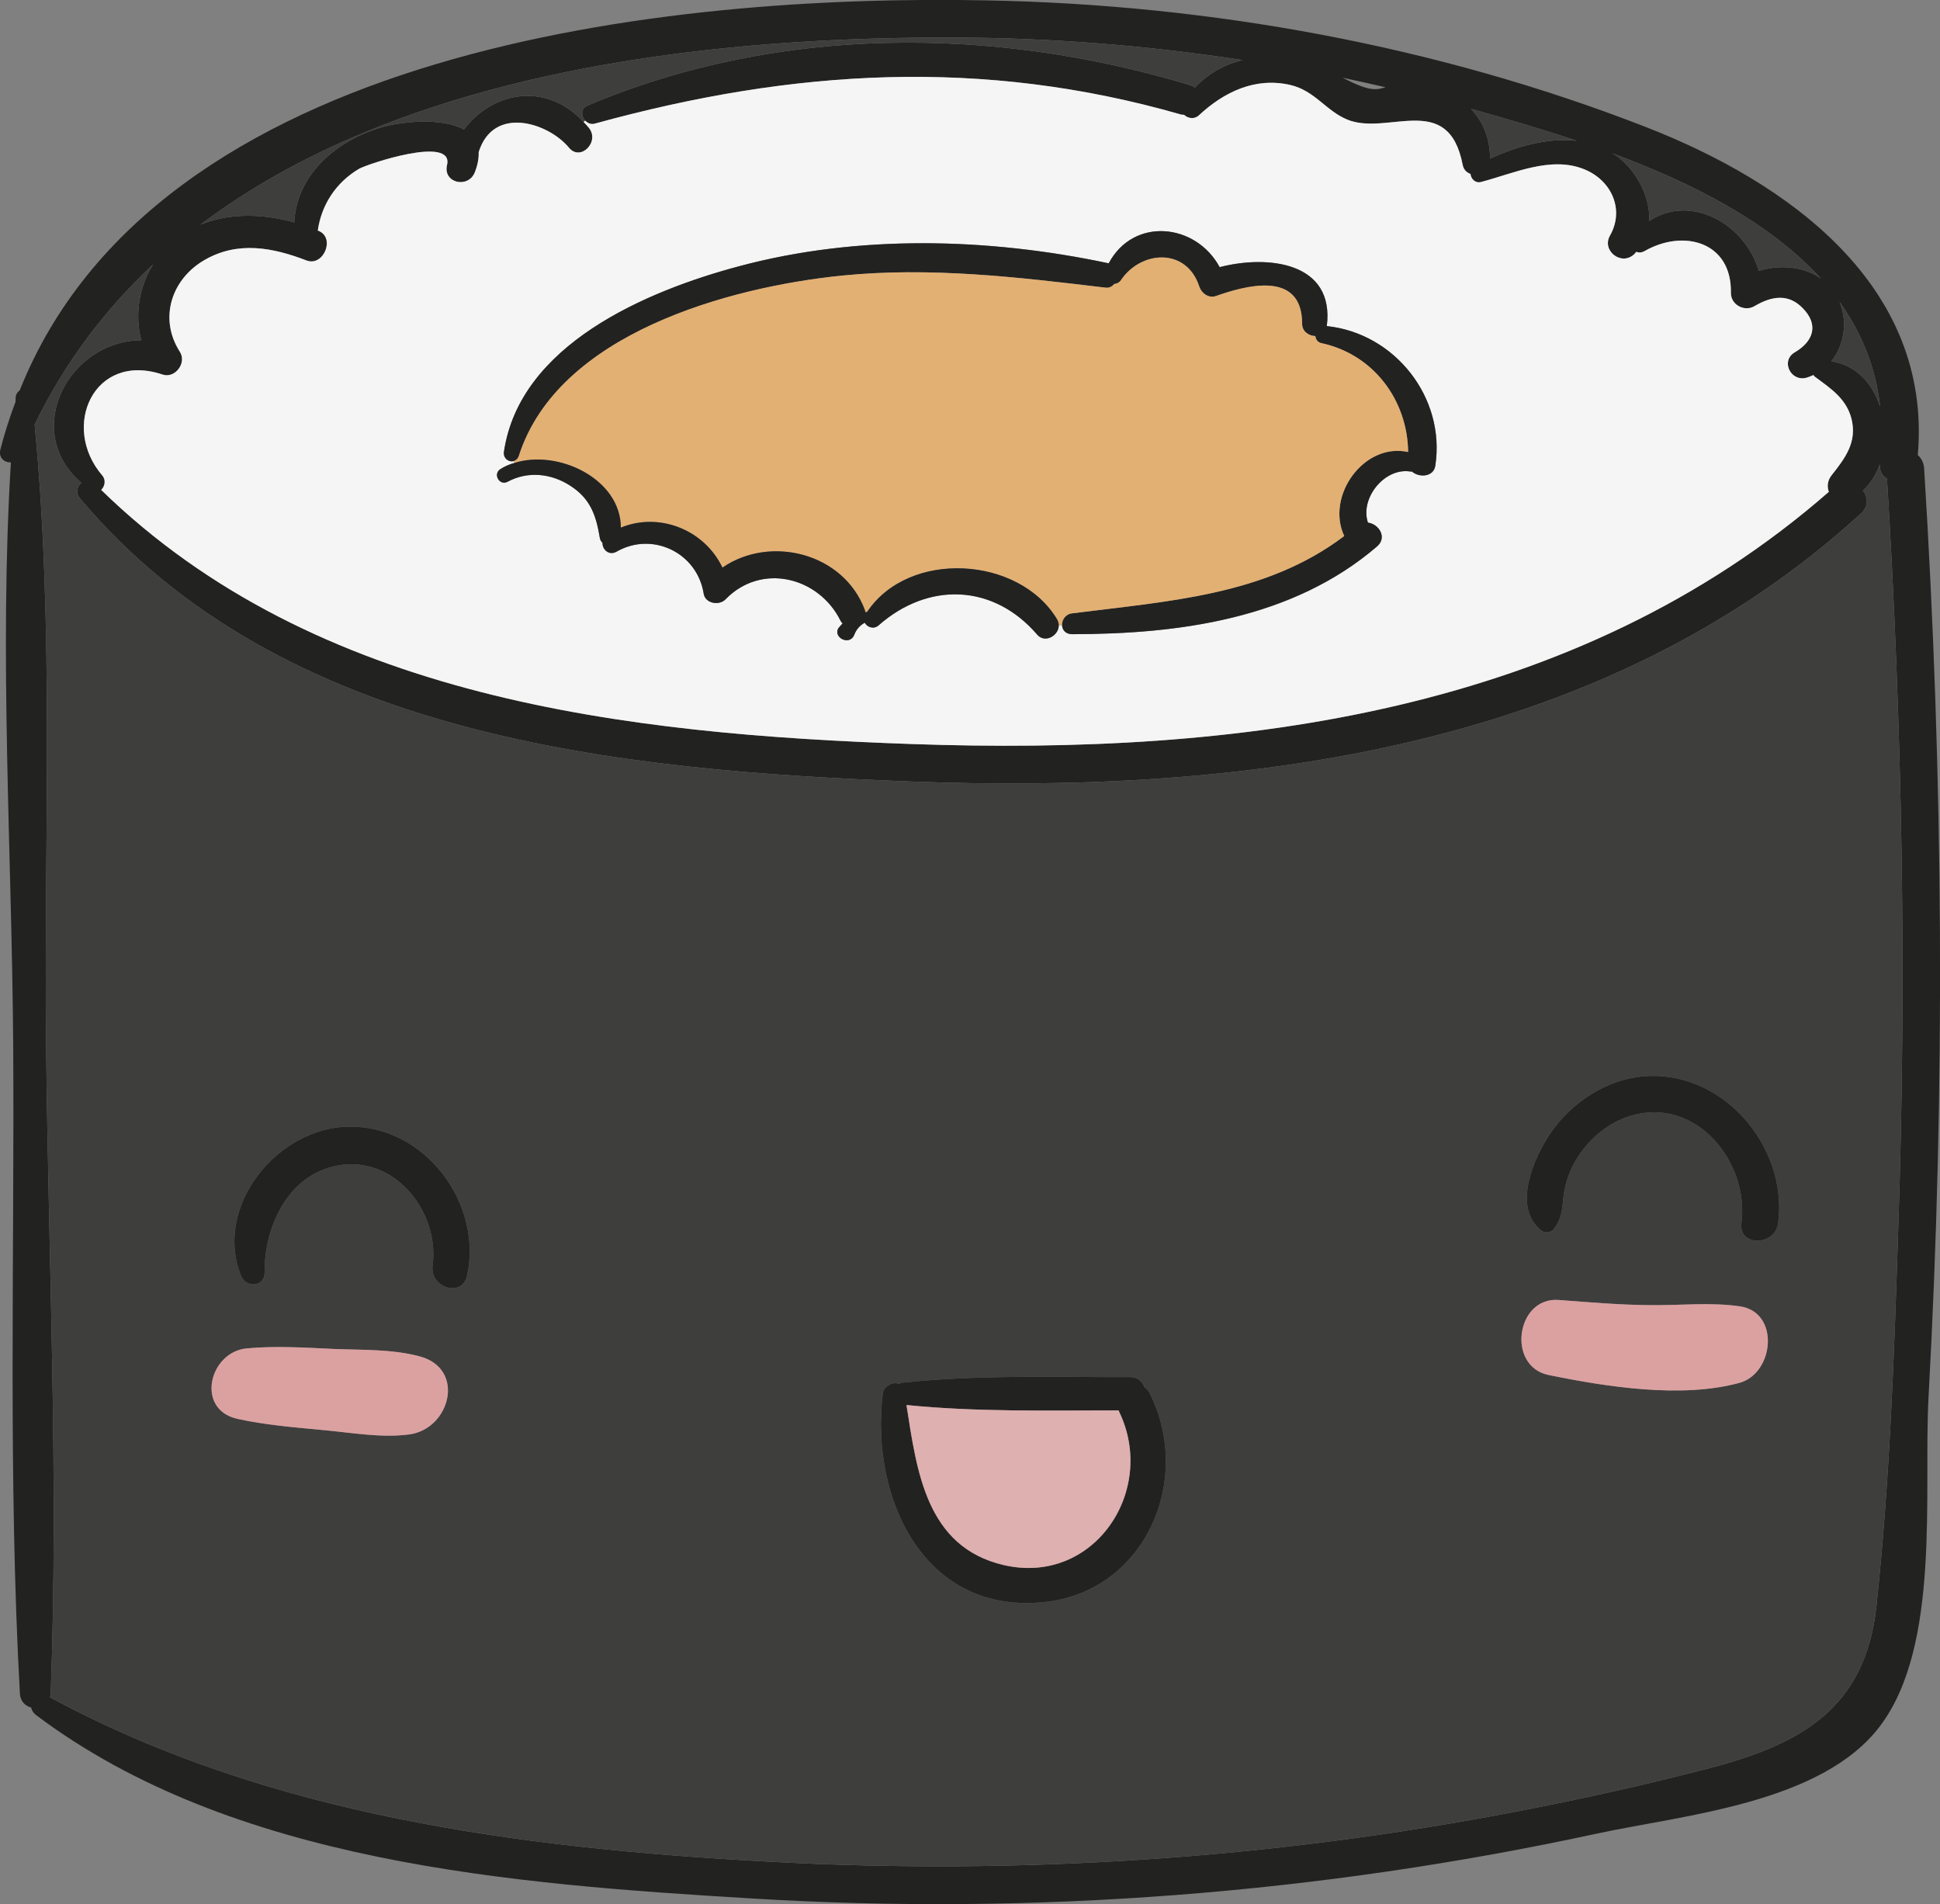
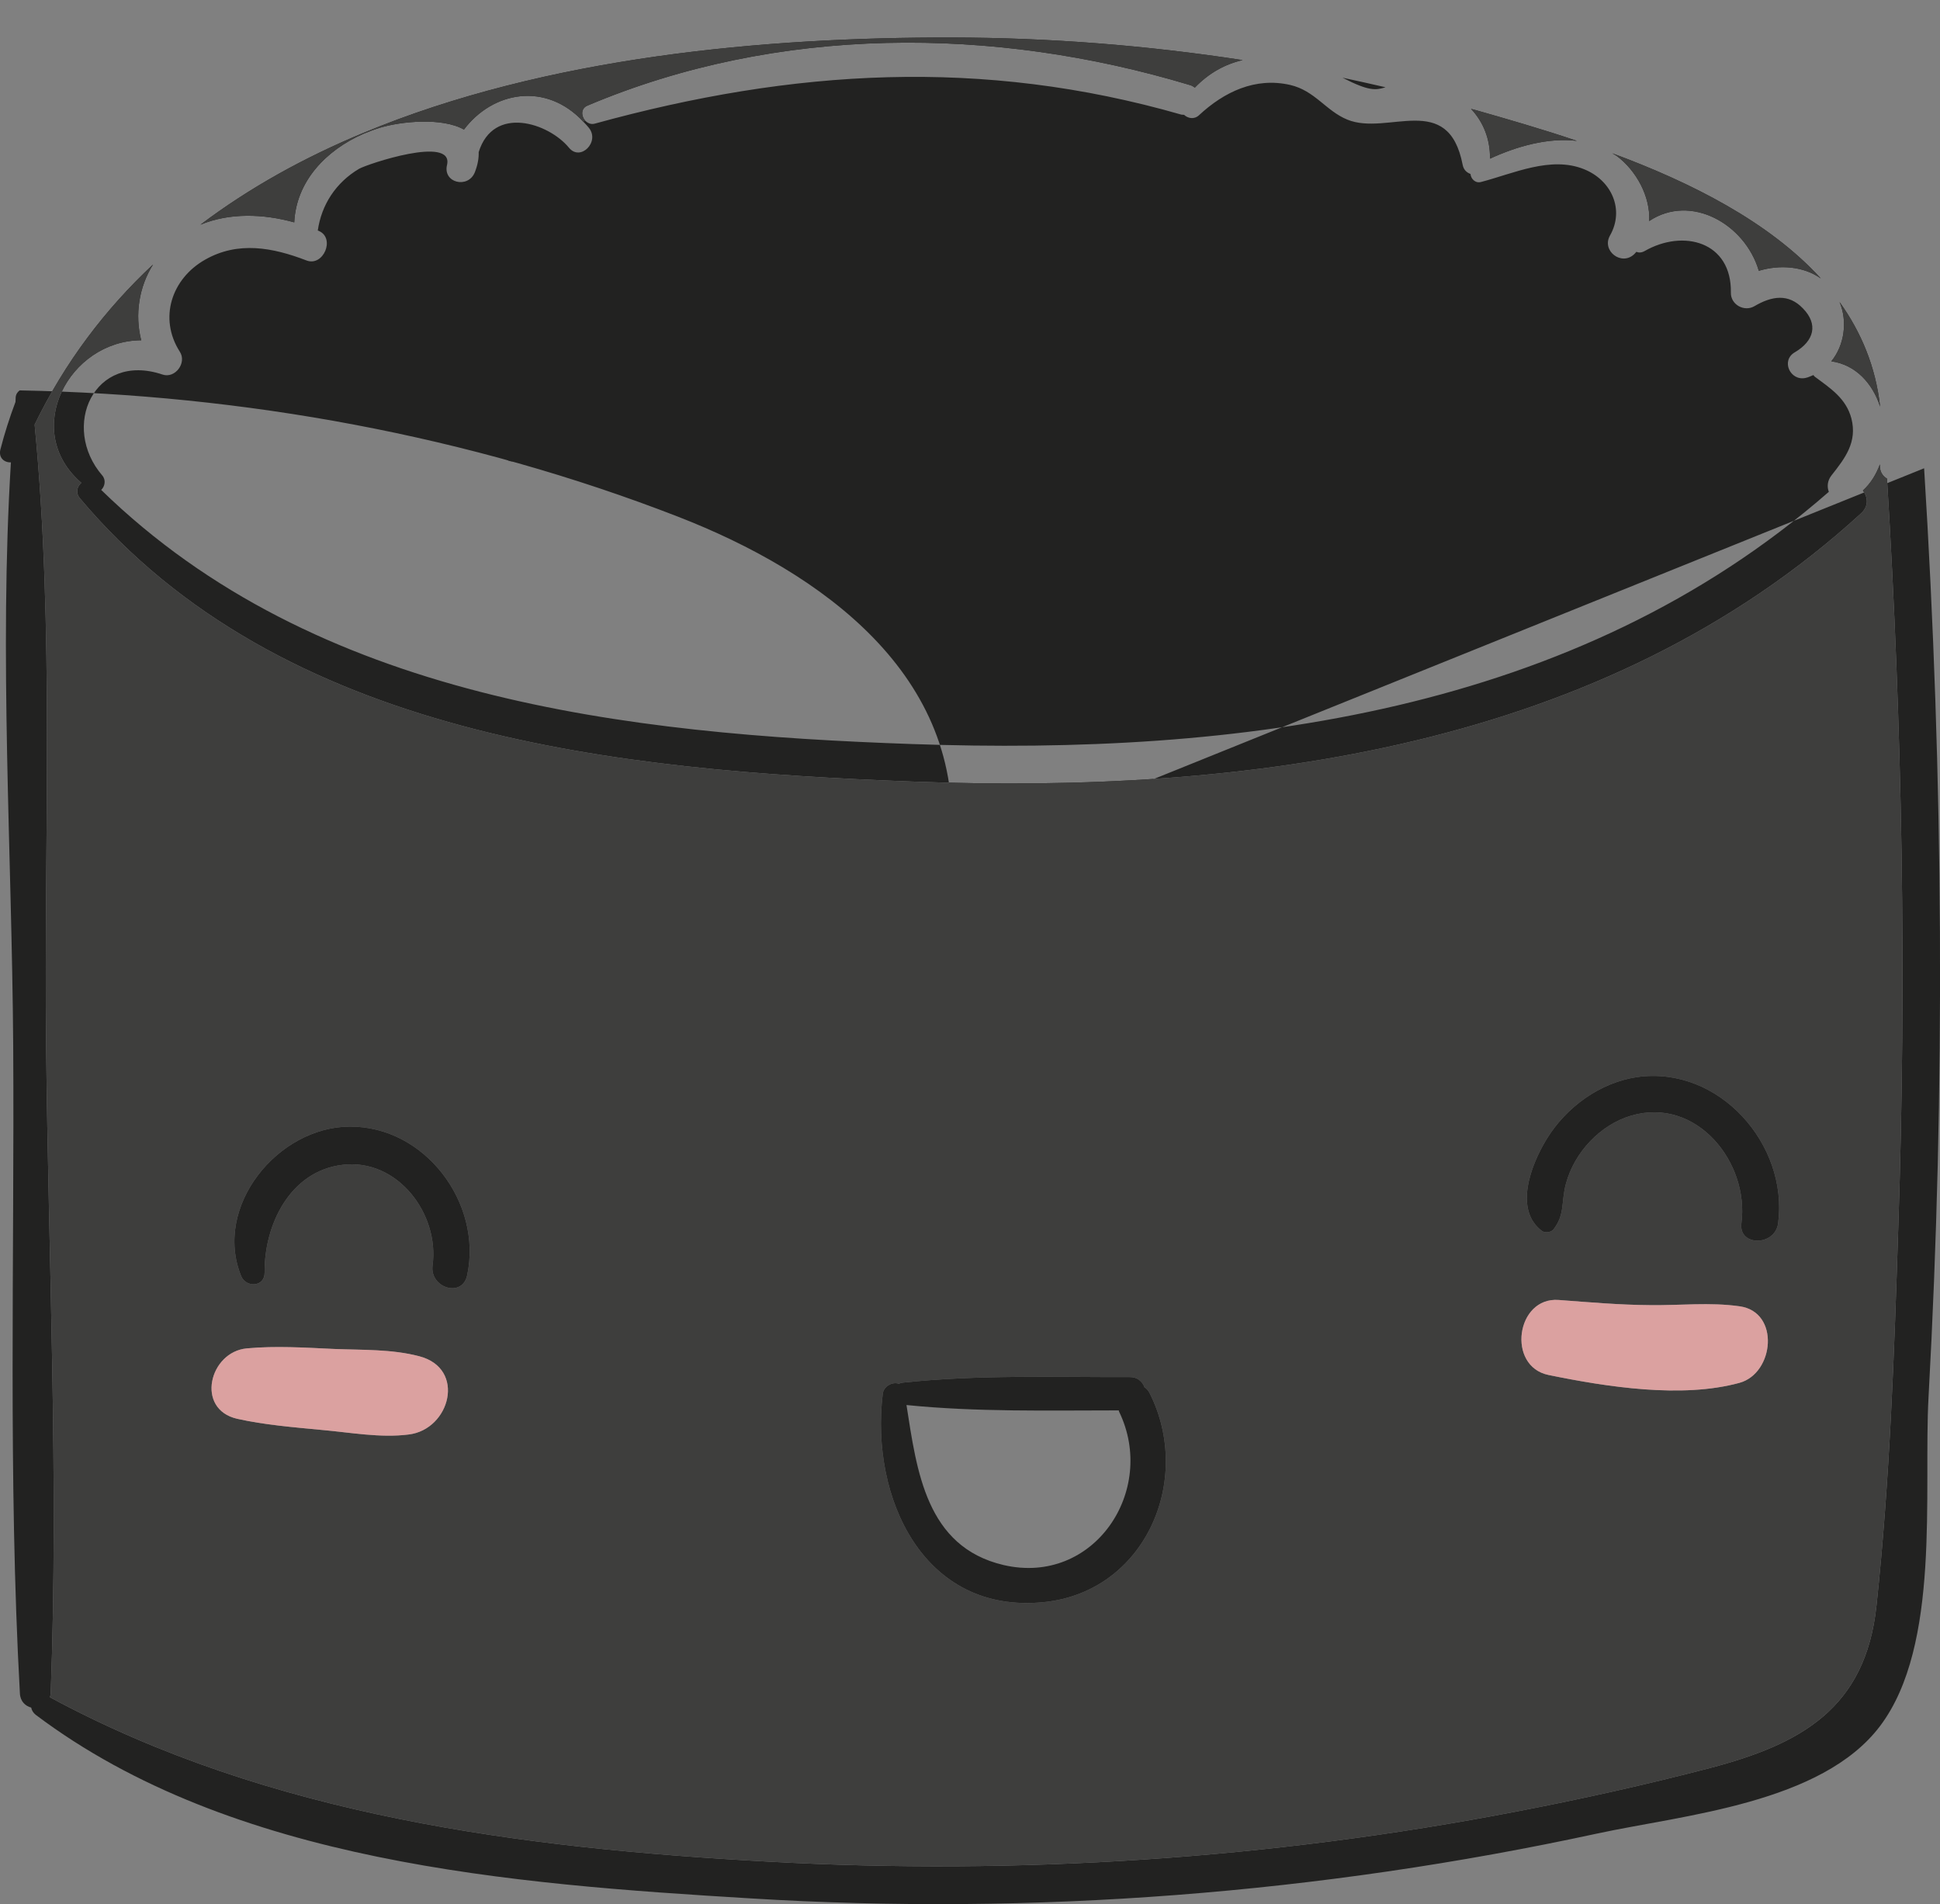
<svg xmlns="http://www.w3.org/2000/svg" id="_레이어_2" data-name="레이어 2" viewBox="0 0 101.4 99.51">
  <rect x="0" y="0" width="101.4" height="99.51" fill="#808080" stroke="none" />
  <defs>
    <style>
      .cls-1 {
        fill: #dba1a0;
      }

      .cls-1, .cls-2, .cls-3, .cls-4, .cls-5, .cls-6 {
        stroke-width: 0px;
      }

      .cls-2 {
        fill: #e3b073;
      }

      .cls-3 {
        fill: #f5f5f5;
      }

      .cls-4 {
        fill: #222221;
      }

      .cls-5 {
        fill: #3e3e3d;
      }

      .cls-6 {
        fill: #deb0af;
      }
    </style>
  </defs>
  <g id="OBJECTS">
    <g>
-       <path class="cls-4" d="M100.57,24.47c1.01,16.17,1.12,32.37.23,48.55-.27,4.92.66,12.94-2.53,17.17-3.05,4.05-10.28,4.65-14.78,5.62-14.51,3.14-29.45,4.3-44.27,3.39-12.44-.75-27.07-1.85-37.35-9.59-.14-.11-.21-.24-.24-.38-.3-.08-.57-.32-.59-.74-.62-11.24-.28-22.61-.35-33.87-.07-10.05-.74-20.38-.12-30.46-.33.02-.66-.23-.55-.67.22-.86.49-1.69.79-2.49,0-.08.01-.17.01-.25.02-.17.11-.28.21-.35C8.18,2.46,34.98-.31,51.57.02c11.69.22,23.5,2.36,34.41,6.6,7.49,2.91,15.02,8.29,14.26,17.16.18.16.31.39.33.69ZM99.22,64.11c.44-13.04.21-26.08-.59-39.1-.24-.14-.4-.39-.37-.75-.19.52-.48,1-.89,1.37.26.34.32.82-.1,1.2-13.45,12.3-32.06,14.67-49.59,14.01-15.33-.58-32.98-2.27-43.51-14.81-.23-.28-.14-.61.08-.8-3.16-2.73-.64-7.43,3.13-7.45-.34-1.34-.12-2.78.62-3.96-2.49,2.33-4.6,5.09-6.19,8.37,1.04,10.68.48,21.72.6,32.43.12,11.26.66,22.62.24,33.87,0,.08-.03.13-.04.2,11.48,6.2,24.68,7.89,37.55,8.59,13.08.72,26.25-.14,39.11-2.62,3.39-.65,6.76-1.4,10.1-2.27,4.72-1.24,8.14-3.09,8.71-8.49.7-6.55.93-13.21,1.14-19.79ZM95.73,24.84c.72-.91,1.35-1.74,1.04-2.97-.28-1.06-1.1-1.58-1.92-2.19-.03-.02-.04-.06-.07-.08-.13.05-.26.12-.41.15-.8.17-1.3-.91-.56-1.34,1.02-.6,1.23-1.47.43-2.29-.76-.8-1.64-.65-2.54-.12-.53.31-1.24-.08-1.23-.7.05-2.68-2.49-3.34-4.51-2.18-.16.09-.31.09-.43.04-.04.04-.07.08-.11.12-.67.64-1.72-.18-1.27-.97.77-1.35.09-2.89-1.36-3.47-1.74-.7-3.69.23-5.38.67-.3.08-.53-.17-.55-.42-.19-.07-.36-.21-.41-.48-.75-3.87-3.91-1.49-6.03-2.36-1.12-.46-1.69-1.51-2.98-1.81-1.83-.42-3.46.36-4.78,1.59-.24.22-.57.16-.77-.03-.05-.01-.09,0-.14-.01-10.4-2.99-20.31-2.38-30.66.47-.2.06-.38-.03-.51-.16-.2-.24-.23-.63.12-.78,9.95-4.21,21.22-4.17,31.48-1.08.11.03.2.08.27.14.74-.77,1.59-1.23,2.5-1.44-5.02-.77-10.09-1.17-15.18-1.18-9.74-.02-21.19.99-30.79,4.99-3.06,1.27-5.93,2.85-8.5,4.79,1.53-.63,3.28-.57,4.9-.12.1-2.12,1.63-3.76,3.62-4.63.29-.12.58-.23.88-.32,1.06-.32,3.22-.55,4.37.1,1.51-2,4.29-2.51,6.25-.4.1.1.19.2.28.31.59.73-.44,1.77-1.04,1.04-1.07-1.3-3.95-2.24-4.72.23.01.3-.04.64-.2,1.05-.35.88-1.7.56-1.45-.4.32-1.53-4.16-.03-4.6.22-1.22.72-1.97,1.89-2.16,3.23.02,0,.04,0,.06.02.87.38.23,1.88-.65,1.54-1.77-.68-3.58-1.02-5.3-.04-1.75.99-2.44,3.06-1.32,4.81.38.58-.25,1.42-.91,1.19-3.58-1.2-5.34,2.73-3.14,5.28.2.24.13.57-.06.75,11.22,10.94,27.43,12.76,42.39,13.28,17.04.6,34.64-1.59,47.91-13.18-.1-.26-.08-.58.14-.86ZM98.27,21.25c-.23-2.09-.99-3.89-2.12-5.47.43,1.02.25,2.27-.43,3.1,1.28.18,2.16,1.16,2.55,2.37ZM91.93,14.15c1.1-.33,2.33-.24,3.24.4-2.71-2.97-6.79-5.02-10.9-6.54.07.05.15.08.22.13,1.03.76,1.78,2.13,1.71,3.41,2.17-1.45,5.01.15,5.73,2.6ZM77.88,8.29c1.39-.64,3.03-1.11,4.54-.93-1.84-.62-3.65-1.14-5.3-1.61-.07-.02-.15-.04-.23-.06.65.7,1,1.58.99,2.6ZM70.17,4.06c1.38.71,1.73.66,2.25.5-.75-.17-1.49-.34-2.25-.5Z" />
+       <path class="cls-4" d="M100.57,24.47c1.01,16.17,1.12,32.37.23,48.55-.27,4.92.66,12.94-2.53,17.17-3.05,4.05-10.28,4.65-14.78,5.62-14.51,3.14-29.45,4.3-44.27,3.39-12.44-.75-27.07-1.85-37.35-9.59-.14-.11-.21-.24-.24-.38-.3-.08-.57-.32-.59-.74-.62-11.24-.28-22.61-.35-33.87-.07-10.05-.74-20.38-.12-30.46-.33.02-.66-.23-.55-.67.22-.86.49-1.69.79-2.49,0-.08.01-.17.01-.25.02-.17.11-.28.21-.35c11.69.22,23.5,2.36,34.41,6.6,7.49,2.91,15.02,8.29,14.26,17.16.18.16.31.39.33.69ZM99.22,64.11c.44-13.04.21-26.08-.59-39.1-.24-.14-.4-.39-.37-.75-.19.52-.48,1-.89,1.37.26.34.32.82-.1,1.2-13.45,12.3-32.06,14.67-49.59,14.01-15.33-.58-32.98-2.27-43.51-14.81-.23-.28-.14-.61.08-.8-3.16-2.73-.64-7.43,3.13-7.45-.34-1.34-.12-2.78.62-3.96-2.49,2.33-4.6,5.09-6.19,8.37,1.04,10.68.48,21.72.6,32.43.12,11.26.66,22.62.24,33.87,0,.08-.03.13-.04.2,11.48,6.2,24.68,7.89,37.55,8.59,13.08.72,26.25-.14,39.11-2.62,3.39-.65,6.76-1.4,10.1-2.27,4.72-1.24,8.14-3.09,8.71-8.49.7-6.55.93-13.21,1.14-19.79ZM95.73,24.84c.72-.91,1.35-1.74,1.04-2.97-.28-1.06-1.1-1.58-1.92-2.19-.03-.02-.04-.06-.07-.08-.13.05-.26.12-.41.15-.8.17-1.3-.91-.56-1.34,1.02-.6,1.23-1.47.43-2.29-.76-.8-1.64-.65-2.54-.12-.53.31-1.24-.08-1.23-.7.05-2.68-2.49-3.34-4.51-2.18-.16.09-.31.09-.43.04-.04.04-.07.08-.11.12-.67.64-1.72-.18-1.27-.97.77-1.35.09-2.89-1.36-3.47-1.74-.7-3.69.23-5.38.67-.3.08-.53-.17-.55-.42-.19-.07-.36-.21-.41-.48-.75-3.87-3.91-1.49-6.03-2.36-1.12-.46-1.69-1.51-2.98-1.81-1.83-.42-3.46.36-4.78,1.59-.24.22-.57.16-.77-.03-.05-.01-.09,0-.14-.01-10.4-2.99-20.31-2.38-30.66.47-.2.06-.38-.03-.51-.16-.2-.24-.23-.63.12-.78,9.95-4.21,21.22-4.17,31.48-1.08.11.03.2.08.27.14.74-.77,1.59-1.23,2.5-1.44-5.02-.77-10.09-1.17-15.18-1.18-9.74-.02-21.19.99-30.79,4.99-3.06,1.27-5.93,2.85-8.5,4.79,1.53-.63,3.28-.57,4.9-.12.1-2.12,1.63-3.76,3.62-4.63.29-.12.58-.23.88-.32,1.06-.32,3.22-.55,4.37.1,1.51-2,4.29-2.51,6.25-.4.1.1.19.2.28.31.59.73-.44,1.77-1.04,1.04-1.07-1.3-3.95-2.24-4.72.23.01.3-.04.64-.2,1.05-.35.88-1.7.56-1.45-.4.32-1.53-4.16-.03-4.6.22-1.22.72-1.97,1.89-2.16,3.23.02,0,.04,0,.06.02.87.38.23,1.88-.65,1.54-1.77-.68-3.58-1.02-5.3-.04-1.75.99-2.44,3.06-1.32,4.81.38.58-.25,1.42-.91,1.19-3.58-1.2-5.34,2.73-3.14,5.28.2.24.13.57-.06.75,11.22,10.94,27.43,12.76,42.39,13.28,17.04.6,34.64-1.59,47.91-13.18-.1-.26-.08-.58.14-.86ZM98.27,21.25c-.23-2.09-.99-3.89-2.12-5.47.43,1.02.25,2.27-.43,3.1,1.28.18,2.16,1.16,2.55,2.37ZM91.93,14.15c1.1-.33,2.33-.24,3.24.4-2.71-2.97-6.79-5.02-10.9-6.54.07.05.15.08.22.13,1.03.76,1.78,2.13,1.71,3.41,2.17-1.45,5.01.15,5.73,2.6ZM77.88,8.29c1.39-.64,3.03-1.11,4.54-.93-1.84-.62-3.65-1.14-5.3-1.61-.07-.02-.15-.04-.23-.06.65.7,1,1.58.99,2.6ZM70.17,4.06c1.38.71,1.73.66,2.25.5-.75-.17-1.49-.34-2.25-.5Z" />
      <path class="cls-5" d="M98.63,25.01c.8,13.02,1.03,26.06.59,39.1-.21,6.58-.44,13.24-1.14,19.79-.57,5.4-3.99,7.25-8.71,8.49-3.34.87-6.71,1.62-10.1,2.27-12.86,2.48-26.03,3.34-39.11,2.62-12.87-.7-26.07-2.39-37.55-8.59.01-.07.04-.12.04-.2.42-11.25-.12-22.61-.24-33.87-.12-10.71.44-21.75-.6-32.43,1.59-3.28,3.7-6.04,6.19-8.37-.74,1.18-.96,2.62-.62,3.96-3.77.02-6.29,4.72-3.13,7.45-.22.19-.31.52-.08.8,10.53,12.54,28.18,14.23,43.51,14.81,17.53.66,36.14-1.71,49.59-14.01.42-.38.36-.86.1-1.2.41-.37.7-.85.89-1.37-.03.36.13.61.37.75ZM92.94,63.92c.54-4.12-3.09-8.23-7.35-7.64-1.96.28-3.74,1.58-4.76,3.26-.81,1.33-1.71,3.67-.24,4.78.16.12.48.08.6-.07.62-.78.4-1.46.66-2.4.44-1.63,1.78-3.07,3.4-3.55,3.43-1.01,6.19,2.45,5.77,5.62-.16,1.22,1.76,1.21,1.92,0ZM90.92,72.26c1.82-.5,2.13-3.71,0-4-1.56-.22-3.09-.04-4.66-.06-1.6-.01-3.19-.15-4.79-.27-2.23-.17-2.73,3.47-.53,3.92,3.03.62,6.96,1.24,9.98.41ZM54.56,83.72c5.29-.54,7.81-6.37,5.54-10.9-.07-.15-.17-.26-.28-.33-.11-.3-.37-.54-.78-.53-3.94.01-7.93-.13-11.85.29-.08.01-.15.03-.21.06-.32-.12-.79.12-.84.52-.66,5.42,2.12,11.53,8.42,10.89ZM24.42,66.63c.8-3.75-2.19-7.78-6.14-7.76-3.77.02-7.14,4.17-5.68,7.8.24.62,1.24.6,1.23-.16-.03-2.49,1.32-5.31,4.06-5.64,2.88-.36,5.09,2.56,4.72,5.26-.16,1.16,1.56,1.72,1.81.5ZM21.36,74.96c2.17-.26,3.02-3.45.55-4.09-1.44-.37-2.97-.32-4.45-.38-1.52-.07-3.05-.17-4.56-.03-1.96.18-2.7,3.18-.5,3.68,1.44.32,2.94.44,4.4.58,1.5.13,3.08.43,4.56.24Z" />
-       <path class="cls-3" d="M96.77,21.87c.31,1.23-.32,2.06-1.04,2.97-.22.28-.24.6-.14.86-13.27,11.59-30.87,13.78-47.91,13.18-14.96-.52-31.17-2.34-42.39-13.28.19-.18.26-.51.06-.75-2.2-2.55-.44-6.48,3.14-5.28.66.23,1.29-.61.91-1.19-1.12-1.75-.43-3.82,1.32-4.81,1.72-.98,3.53-.64,5.3.04.88.34,1.52-1.16.65-1.54-.02-.01-.04-.02-.06-.02.19-1.34.94-2.51,2.16-3.23.44-.25,4.92-1.75,4.6-.22-.25.96,1.1,1.28,1.45.4.16-.41.21-.75.2-1.05.77-2.47,3.65-1.53,4.72-.23.6.73,1.63-.31,1.04-1.04-.09-.11-.18-.21-.28-.31l.08-.07c.13.13.31.22.51.16,10.35-2.85,20.26-3.46,30.66-.47.05.01.09,0,.14.01.2.19.53.25.77.03,1.32-1.23,2.95-2.01,4.78-1.59,1.29.3,1.86,1.35,2.98,1.81,2.12.87,5.28-1.51,6.03,2.36.05.27.22.41.41.48.02.25.25.5.55.42,1.69-.44,3.64-1.37,5.38-.67,1.45.58,2.13,2.12,1.36,3.47-.45.79.6,1.61,1.27.97.04-.04.07-.08.11-.12.12.05.27.05.43-.04,2.02-1.16,4.56-.5,4.51,2.18-.01.62.7,1.01,1.23.7.9-.53,1.78-.68,2.54.12.8.82.59,1.69-.43,2.29-.74.43-.24,1.51.56,1.34.15-.03.28-.1.41-.15.03.02.04.06.07.08.82.61,1.64,1.13,1.92,2.19ZM75.02,24.34c.55-3.57-2.12-6.93-5.67-7.3.42-3.36-3.1-3.73-5.6-3.08-1.25-2.31-4.51-2.63-5.8-.2-3.15-.67-6.43-1.05-9.71-1.05s-6.5.37-9.6,1.2c-4.88,1.3-11.48,4.11-12.3,9.7-.05.35.27.56.52.48l.03.1c-.26.07-.51.18-.73.32-.42.26-.05.9.38.66,1.06-.57,2.29-.43,3.28.22,1.04.67,1.34,1.55,1.53,2.71.02.12.07.2.14.26-.01.35.33.69.73.47,1.88-1.08,4.22.05,4.56,2.19.08.52.81.64,1.14.3,1.87-1.93,4.87-1.18,6.01,1.11.03.06.07.11.11.15-.07.08-.14.14-.2.22-.35.49.58,1,.82.35.11-.28.3-.48.54-.61.13.24.47.36.72.14,2.6-2.29,6-2.18,8.29.48.41.48,1.13.05,1.13-.48l.17-.02c.01.25.18.48.53.48,5.62,0,11.54-.81,15.94-4.59.54-.47.09-1.17-.48-1.24-.43-1.27.87-2.89,2.22-2.67h.08c.37.33,1.13.29,1.22-.3Z" />
      <path class="cls-5" d="M96.15,15.78c1.13,1.58,1.89,3.38,2.12,5.47-.39-1.21-1.27-2.19-2.55-2.37.68-.83.86-2.08.43-3.1Z" />
      <path class="cls-5" d="M95.17,14.55c-.91-.64-2.14-.73-3.24-.4-.72-2.45-3.56-4.05-5.73-2.6.07-1.28-.68-2.65-1.71-3.41-.07-.05-.15-.08-.22-.13,4.11,1.52,8.19,3.57,10.9,6.54Z" />
      <path class="cls-4" d="M85.59,56.28c4.26-.59,7.89,3.52,7.35,7.64-.16,1.21-2.08,1.22-1.92,0,.42-3.17-2.34-6.63-5.77-5.62-1.62.48-2.96,1.92-3.4,3.55-.26.94-.04,1.62-.66,2.4-.12.15-.44.19-.6.07-1.47-1.11-.57-3.45.24-4.78,1.02-1.68,2.8-2.98,4.76-3.26Z" />
      <path class="cls-1" d="M90.92,68.26c2.13.29,1.82,3.5,0,4-3.02.83-6.95.21-9.98-.41-2.2-.45-1.7-4.09.53-3.92,1.6.12,3.19.26,4.79.27,1.57.02,3.1-.16,4.66.06Z" />
      <path class="cls-5" d="M82.42,7.36c-1.51-.18-3.15.29-4.54.93.01-1.02-.34-1.9-.99-2.6.08.02.16.04.23.06,1.65.47,3.46.99,5.3,1.61Z" />
      <path class="cls-4" d="M69.35,17.04c3.55.37,6.22,3.73,5.67,7.3-.09.59-.85.63-1.22.3h-.08c-1.35-.22-2.65,1.4-2.22,2.67.57.07,1.02.77.48,1.24-4.4,3.78-10.32,4.58-15.94,4.59-.35,0-.52-.23-.53-.48,0-.27.18-.57.53-.61,5-.64,10.1-.92,14.22-4.04-.98-2.1,1.04-4.9,3.34-4.39-.03-2.7-1.8-5.1-4.53-5.69-.2-.04-.3-.2-.32-.37-.34,0-.69-.24-.69-.63.01-2.89-3.08-1.96-4.51-1.46-.37.13-.74-.14-.86-.48-.67-2.08-3.06-1.9-4.1-.35-.09.13-.22.19-.35.2-.11.13-.26.22-.47.19-4.59-.55-9.12-1.09-13.75-.63-5.92.6-14.85,3.03-16.9,9.42-.05.15-.15.24-.26.27-.25.08-.57-.13-.52-.48.82-5.59,7.42-8.4,12.3-9.7,3.1-.83,6.35-1.2,9.6-1.2s6.56.38,9.71,1.05c1.29-2.43,4.55-2.11,5.8.2,2.5-.65,6.02-.28,5.6,3.08Z" />
-       <path class="cls-2" d="M73.6,23.62c-2.3-.51-4.32,2.29-3.34,4.39-4.12,3.12-9.22,3.4-14.22,4.04-.35.04-.54.34-.53.61l-.17.02c0-.11-.03-.21-.09-.32-1.99-3.31-7.75-3.65-9.93-.38-.03,0-.06.01-.09.01-.01-.03-.01-.07-.02-.1-1.11-3-4.95-3.95-7.45-2.23-.93-1.96-3.28-2.92-5.31-2.09-.01-2.56-3.29-4.1-5.56-3.38l-.03-.1c.11-.03.21-.12.26-.27,2.05-6.39,10.98-8.82,16.9-9.42,4.63-.46,9.16.08,13.75.63.21.03.36-.06.47-.19.13-.01.26-.07.35-.2,1.04-1.55,3.43-1.73,4.1.35.12.34.49.61.86.48,1.43-.5,4.52-1.43,4.51,1.46,0,.39.35.62.69.63.02.17.12.33.32.37,2.73.59,4.5,2.99,4.53,5.69Z" />
      <path class="cls-5" d="M64.95,3.14c-.91.21-1.76.67-2.5,1.44-.07-.06-.16-.11-.27-.14-10.26-3.09-21.53-3.13-31.48,1.08-.35.15-.32.54-.12.78l-.08.07c-1.96-2.11-4.74-1.6-6.25.4-1.15-.65-3.31-.42-4.37-.1-.3.09-.59.2-.88.32l-.02-.04C28.58,2.95,40.03,1.94,49.77,1.96c5.09.01,10.16.41,15.18,1.18Z" />
      <path class="cls-4" d="M60.1,72.82c2.27,4.53-.25,10.36-5.54,10.9-6.3.64-9.08-5.47-8.42-10.89.05-.4.52-.64.84-.52.06-.03.13-.05.21-.06,3.92-.42,7.91-.28,11.85-.29.41-.01.67.23.78.53.11.07.21.18.28.33ZM52.45,81.78c4.72,1.1,8.05-3.89,6.04-8.02-.01-.02-.01-.04-.01-.06-3.7,0-7.43.09-11.1-.28.54,3.44,1.02,7.41,5.07,8.36Z" />
-       <path class="cls-6" d="M58.49,73.76c2.01,4.13-1.32,9.12-6.04,8.02-4.05-.95-4.53-4.92-5.07-8.36,3.67.37,7.4.28,11.1.28,0,.02,0,.04.01.06Z" />
-       <path class="cls-4" d="M55.25,32.36c.06.11.09.21.09.32,0,.53-.72.96-1.13.48-2.29-2.66-5.69-2.77-8.29-.48-.25.22-.59.1-.72-.14-.24.13-.43.33-.54.61-.24.65-1.17.14-.82-.35.06-.08.13-.14.2-.22-.04-.04-.08-.09-.11-.15-1.14-2.29-4.14-3.04-6.01-1.11-.33.34-1.06.22-1.14-.3-.34-2.14-2.68-3.27-4.56-2.19-.4.22-.74-.12-.73-.47-.07-.06-.12-.14-.14-.26-.19-1.16-.49-2.04-1.53-2.71-.99-.65-2.22-.79-3.28-.22-.43.24-.8-.4-.38-.66.22-.14.47-.25.73-.32,2.27-.72,5.55.82,5.56,3.38,2.03-.83,4.38.13,5.31,2.09,2.5-1.72,6.34-.77,7.45,2.23.01.03.01.07.02.1.03,0,.06-.01.09-.01,2.18-3.27,7.94-2.93,9.93.38Z" />
      <path class="cls-4" d="M18.28,58.87c3.95-.02,6.94,4.01,6.14,7.76-.25,1.22-1.97.66-1.81-.5.37-2.7-1.84-5.62-4.72-5.26-2.74.33-4.09,3.15-4.06,5.64,0,.76-.99.78-1.23.16-1.46-3.63,1.91-7.78,5.68-7.8Z" />
      <path class="cls-1" d="M21.91,70.87c2.47.64,1.62,3.83-.55,4.09-1.48.19-3.06-.11-4.56-.24-1.46-.14-2.96-.26-4.4-.58-2.2-.5-1.46-3.5.5-3.68,1.51-.14,3.04-.04,4.56.03,1.48.06,3.01,0,4.45.38Z" />
      <path class="cls-5" d="M18.98,6.95l.02.04c-1.99.87-3.52,2.51-3.62,4.63-1.62-.45-3.37-.51-4.9.12,2.57-1.94,5.44-3.52,8.5-4.79Z" />
    </g>
  </g>
</svg>